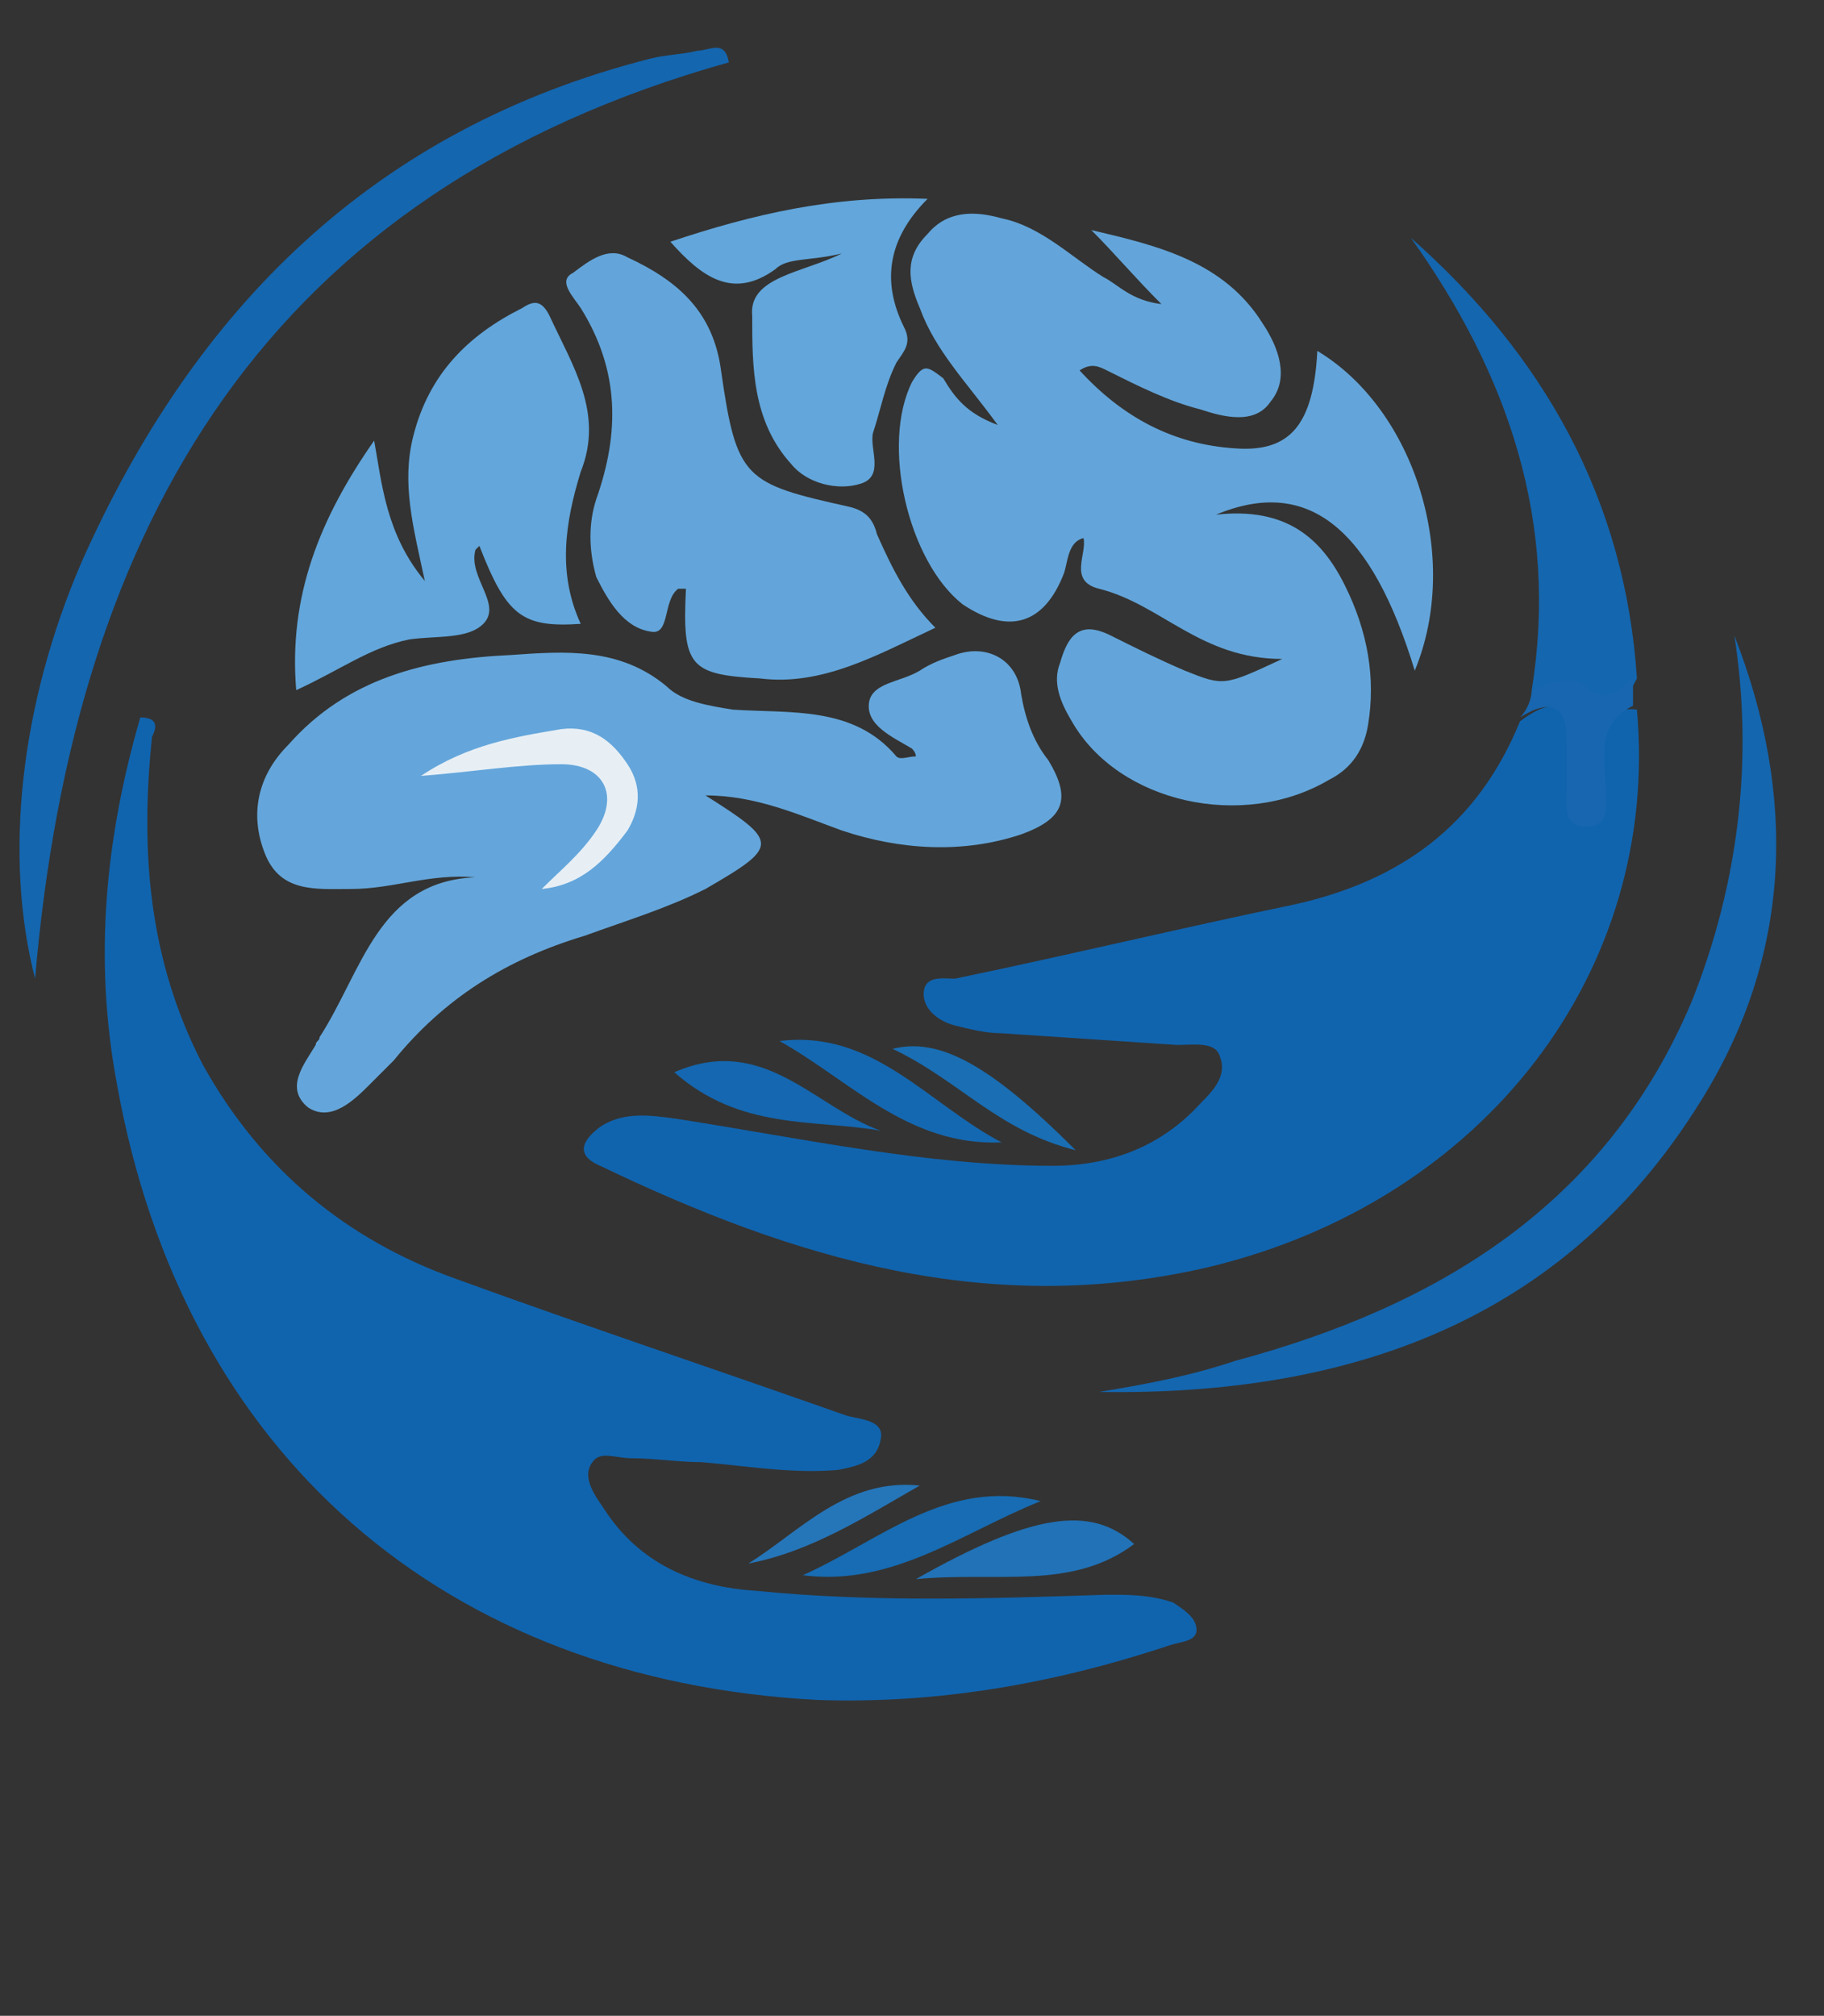
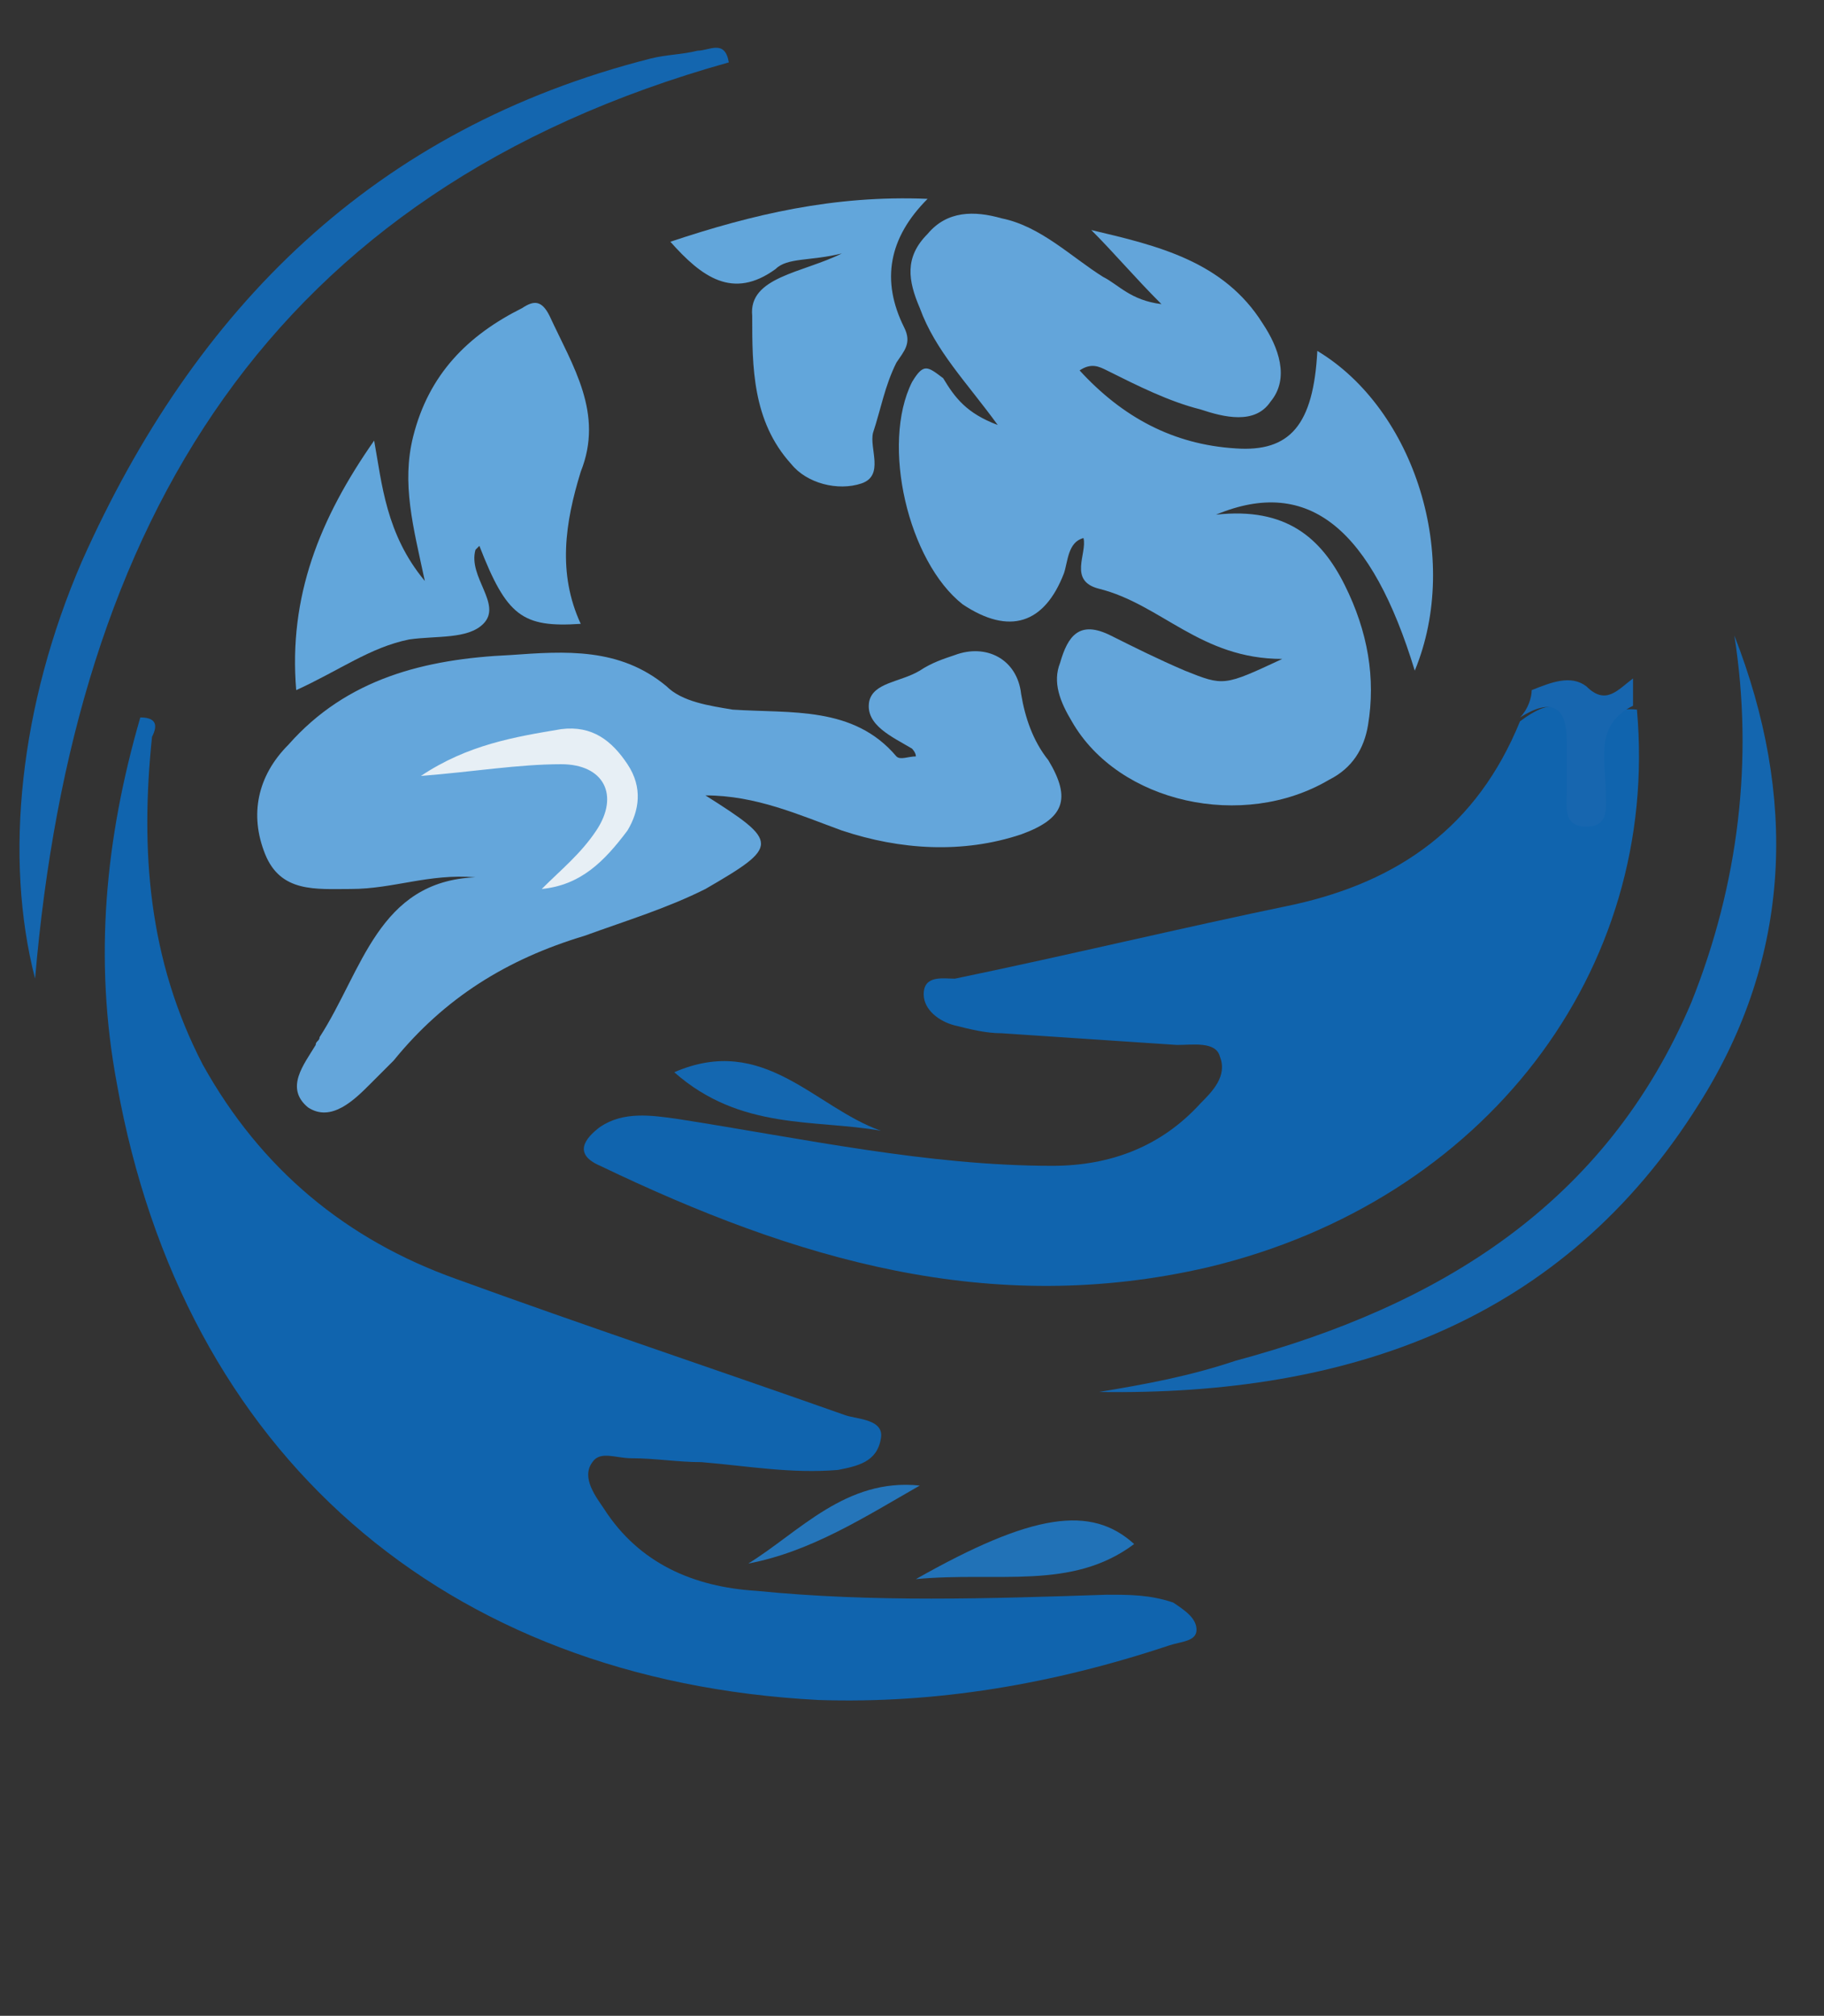
<svg xmlns="http://www.w3.org/2000/svg" version="1.1" id="Layer_1" x="0px" y="0px" viewBox="0 0 46.8 51.7" style="enable-background:new 0 0 46.8 51.7;" xml:space="preserve">
  <rect x="0" y="0" width="46.8" height="51.7" fill="#333333" stroke="none" />
  <style type="text/css">
	.st0{fill:#1064AE;}
	.st1{fill:#63A5DA;}
	.st2{fill:#64A6DB;}
	.st3{fill:#62A6DB;}
	.st4{fill:#1466AF;}
	.st5{fill:#176CB3;}
	.st6{fill:#1468B1;}
	.st7{fill:#2172B7;}
	.st8{fill:#1766AF;}
	.st9{fill:#1467B0;}
	.st10{fill:#2575B9;}
	.st11{fill:#196EB4;}
	.st12{fill:#E7EFF5;}
</style>
  <path class="st0" d="M3.9,18.9c-0.3,2.9-0.1,5.7,1.3,8.4c1.5,2.7,3.7,4.5,6.5,5.5c3.3,1.2,6.6,2.3,10,3.5c0.3,0.1,1,0.1,0.9,0.6  c-0.1,0.6-0.6,0.7-1.1,0.8c-1.2,0.1-2.3-0.1-3.5-0.2c-0.6,0-1.2-0.1-1.8-0.1c-0.4,0-0.8-0.2-1,0.1c-0.3,0.4,0.1,0.9,0.3,1.2  c0.9,1.4,2.3,2,3.9,2.1c3,0.3,6,0.2,9,0.1c0.6,0,1.1,0,1.7,0.2c0.3,0.2,0.6,0.4,0.6,0.7s-0.4,0.3-0.7,0.4c-3,1-6,1.5-9,1.4  c-9.6-0.5-16.3-6.3-18-15.8c-0.6-3.2-0.3-6.3,0.6-9.4C4.1,18.4,4,18.7,3.9,18.9z" />
  <path class="st0" d="M42,18.2c0.6,6.7-3.9,12.6-11,14.3c-5.6,1.3-10.6-0.2-15.6-2.6c-0.7-0.3-0.4-0.7,0-1c0.6-0.4,1.3-0.3,2-0.2  c3.2,0.5,6.4,1.2,9.6,1.2c1.5,0,2.8-0.5,3.8-1.6c0.3-0.3,0.7-0.7,0.5-1.2c-0.1-0.4-0.7-0.3-1.1-0.3c-1.5-0.1-3-0.2-4.5-0.3  c-0.4,0-0.8-0.1-1.2-0.2c-0.4-0.1-0.8-0.4-0.8-0.8c0-0.5,0.5-0.4,0.8-0.4c2.9-0.6,5.8-1.3,8.7-1.9c2.7-0.6,4.7-2,5.8-4.7  c0.8-0.6,1.2-0.5,1.4,0.4c0.1,0.3,0.1,0.6,0.1,0.8c0,0.3,0,0.6,0.1,1c0.2-0.5,0.1-0.9,0.2-1.3C41.1,18.7,41.2,18.1,42,18.2z" />
  <path class="st1" d="M25.6,10.9c-0.8-1.1-1.6-1.9-2-3c-0.3-0.7-0.4-1.3,0.2-1.9c0.5-0.6,1.2-0.6,1.9-0.4c1,0.2,1.8,1,2.6,1.5  c0.4,0.2,0.7,0.6,1.5,0.7c-0.7-0.7-1.2-1.3-1.8-1.9c1.7,0.4,3.4,0.8,4.4,2.4c0.4,0.6,0.7,1.4,0.2,2c-0.4,0.6-1.2,0.4-1.8,0.2  c-0.8-0.2-1.6-0.6-2.4-1c-0.2-0.1-0.4-0.2-0.7,0c1.1,1.2,2.4,1.9,4,2c1.4,0.1,2-0.6,2.1-2.5c2.5,1.5,3.7,5.3,2.5,8.2  c-1.1-3.6-2.7-5-5.1-4c1.8-0.2,2.7,0.6,3.3,1.8c0.6,1.2,0.8,2.4,0.6,3.6c-0.1,0.6-0.4,1.1-1,1.4c-2.2,1.3-5.4,0.6-6.6-1.5  c-0.3-0.5-0.5-1-0.3-1.5c0.2-0.7,0.5-1.1,1.3-0.7c0.6,0.3,1.2,0.6,1.9,0.9c1,0.4,1,0.4,2.5-0.3c-2.1,0-3.1-1.4-4.7-1.8  c-0.8-0.2-0.3-0.9-0.4-1.3c-0.4,0.1-0.4,0.6-0.5,0.9c-0.5,1.3-1.4,1.6-2.6,0.8c-1.4-1.1-2.1-4.1-1.3-5.7c0.3-0.5,0.4-0.4,0.8-0.1  C24.5,10.2,24.8,10.6,25.6,10.9z" />
  <path class="st2" d="M12.2,22.5c-1.2-0.1-2.1,0.3-3.2,0.3c-0.9,0-1.8,0.1-2.2-0.9c-0.4-1-0.2-2,0.6-2.8c1.5-1.7,3.5-2.2,5.7-2.3  c1.4-0.1,2.8-0.2,4,0.8c0.4,0.4,1.1,0.5,1.7,0.6c1.5,0.1,3.1-0.1,4.2,1.2c0.1,0.1,0.3,0,0.5,0c0-0.1-0.1-0.2-0.1-0.2  c-0.5-0.3-1.2-0.6-1.1-1.2c0.1-0.5,0.8-0.5,1.3-0.8c0.3-0.2,0.6-0.3,0.9-0.4c0.8-0.3,1.6,0.1,1.7,1c0.1,0.6,0.3,1.2,0.7,1.7  c0.6,1,0.4,1.5-0.7,1.9c-1.5,0.5-3.1,0.4-4.6-0.1c-1.1-0.4-2.2-0.9-3.5-0.9c1.9,1.2,1.9,1.3,0,2.4c-1,0.5-2,0.8-3.1,1.2  c-2,0.6-3.6,1.6-4.9,3.2c-0.2,0.2-0.4,0.4-0.6,0.6c-0.4,0.4-1,1-1.6,0.6c-0.6-0.5-0.1-1.1,0.2-1.6c0-0.1,0.1-0.1,0.1-0.2  C9.3,24.9,9.7,22.6,12.2,22.5z" />
-   <path class="st1" d="M24,16.1c-1.5,0.7-2.9,1.5-4.5,1.3c-1.8-0.1-2-0.3-1.9-2.3c-0.1,0-0.1,0-0.2,0c-0.4,0.3-0.2,1.2-0.7,1.1  c-0.7-0.1-1.1-0.8-1.4-1.4c-0.2-0.7-0.2-1.4,0-2c0.6-1.7,0.6-3.3-0.4-4.9c-0.2-0.3-0.6-0.7-0.2-0.9c0.4-0.3,0.9-0.7,1.4-0.4  c1.3,0.6,2.2,1.4,2.4,2.9c0.4,2.8,0.6,2.9,3.3,3.5c0.4,0.1,0.6,0.3,0.7,0.7C22.9,14.6,23.3,15.4,24,16.1z" />
  <path class="st3" d="M10.9,14.9c-0.3-1.4-0.6-2.5-0.3-3.7C11,9.6,12,8.6,13.4,7.9c0.3-0.2,0.5-0.2,0.7,0.2c0.6,1.3,1.4,2.5,0.8,4  c-0.4,1.3-0.6,2.6,0,3.9c-1.5,0.1-1.9-0.2-2.6-2l-0.1,0.1c-0.2,0.7,0.7,1.4,0.2,1.9c-0.4,0.4-1.2,0.3-1.9,0.4  c-1,0.2-1.8,0.8-2.9,1.3c-0.2-2.4,0.6-4.4,2-6.4C9.8,12.4,9.9,13.7,10.9,14.9z" />
  <path class="st4" d="M18.7,1.6C6.9,4.9,1.9,13.4,0.9,25.1c-0.8-3.1-0.4-7,1.2-10.7C5,7.9,9.6,3.3,16.7,1.5c0.4-0.1,0.8-0.1,1.2-0.2  C18.2,1.3,18.6,1,18.7,1.6z" />
  <path class="st4" d="M44.5,16.3c1.6,4.1,1.5,8.2-0.9,12c-3.5,5.6-9,7.5-15.4,7.4c1.2-0.2,2.3-0.4,3.5-0.8c5.2-1.4,9.5-4,11.7-9.2  C44.6,22.7,45,19.5,44.5,16.3z" />
  <path class="st3" d="M21.6,6.5c-0.8,0.2-1.4,0.1-1.7,0.4c-1.1,0.8-1.9,0.2-2.7-0.7c2.1-0.7,4.2-1.2,6.6-1.1c-1,1-1.2,2.1-0.6,3.3  c0.2,0.4,0,0.6-0.2,0.9c-0.3,0.6-0.4,1.2-0.6,1.8c-0.1,0.4,0.3,1.1-0.3,1.3c-0.6,0.2-1.4,0-1.8-0.5c-1-1.1-1-2.5-1-3.8  C19.2,7.1,20.6,7,21.6,6.5z" />
-   <path class="st4" d="M39.3,17.7c0.7-4.3-0.6-8.1-3.1-11.6c3.4,3,5.5,6.7,5.8,11.3c-0.2,0.4-0.5,0.8-1,0.6  C40.5,17.8,39.9,17.9,39.3,17.7z" />
-   <path class="st5" d="M26.7,38.5c-2,0.8-3.8,2.2-6.1,1.9C22.6,39.5,24.3,37.9,26.7,38.5z" />
-   <path class="st6" d="M25.7,29.3c-2.4,0.1-3.9-1.6-5.7-2.6C22.4,26.4,23.8,28.3,25.7,29.3z" />
  <path class="st7" d="M23.5,40.5c3-1.7,4.5-1.9,5.6-0.9C27.5,40.8,25.6,40.3,23.5,40.5z" />
  <path class="st8" d="M39.3,17.7c0.5-0.2,1-0.4,1.4-0.1c0.5,0.5,0.8,0.1,1.2-0.2c0,0.2,0,0.5,0,0.7c-1,0.5-0.7,1.4-0.7,2.2  c0,0.4,0.1,0.9-0.5,0.9s-0.5-0.5-0.5-0.9s0-0.9,0-1.3c0-0.9-0.4-1.1-1.2-0.6C39.2,18.2,39.3,17.9,39.3,17.7z" />
  <path class="st9" d="M17.3,27.5c2.3-1,3.6,0.9,5.3,1.5C20.9,28.7,19,29,17.3,27.5z" />
  <path class="st10" d="M23.6,38.1c-1.4,0.8-2.8,1.7-4.4,2C20.5,39.3,21.7,37.9,23.6,38.1z" />
-   <path class="st11" d="M27.6,29.5c-2-0.5-3-1.8-4.7-2.6C24.1,26.6,25.4,27.3,27.6,29.5z" />
  <path class="st12" d="M13.9,22.8c0.5-0.5,1-0.9,1.4-1.5c0.6-0.9,0.2-1.7-0.9-1.7s-2.3,0.2-3.6,0.3c1.2-0.8,2.4-1,3.6-1.2  c0.8-0.1,1.3,0.3,1.7,0.9c0.4,0.6,0.3,1.2,0,1.7C15.5,22.1,14.9,22.7,13.9,22.8z" />
</svg>